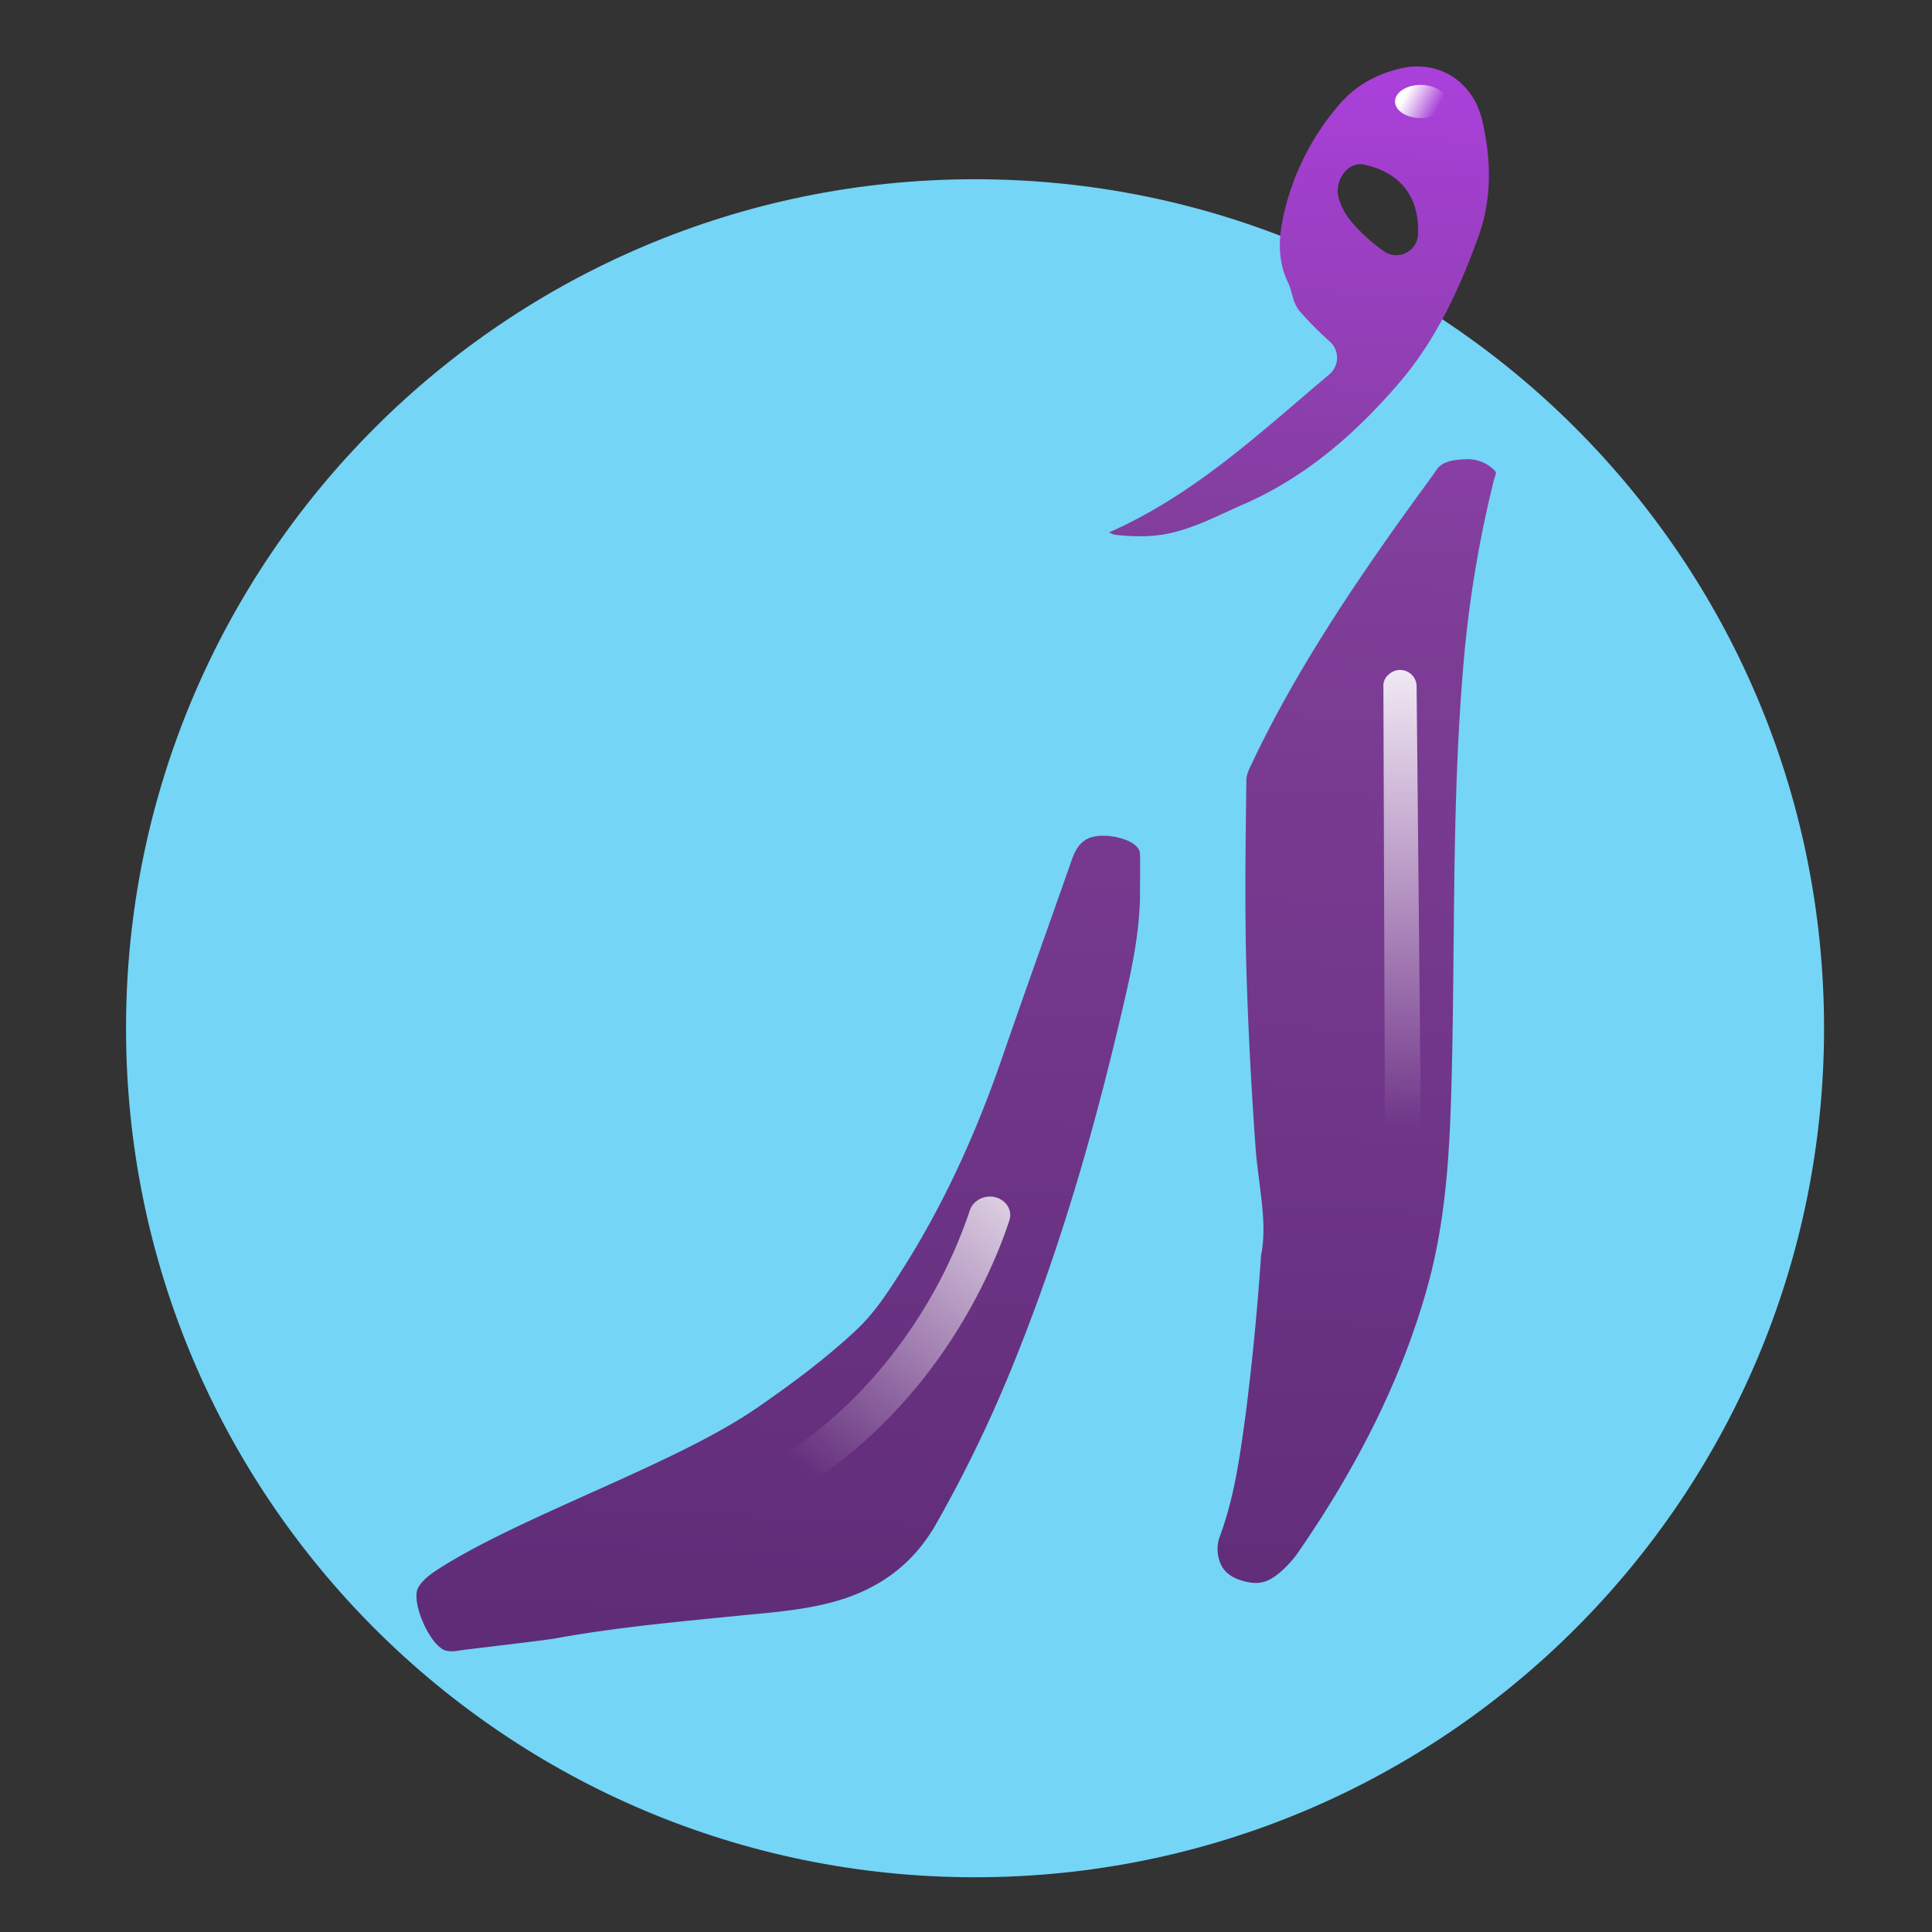
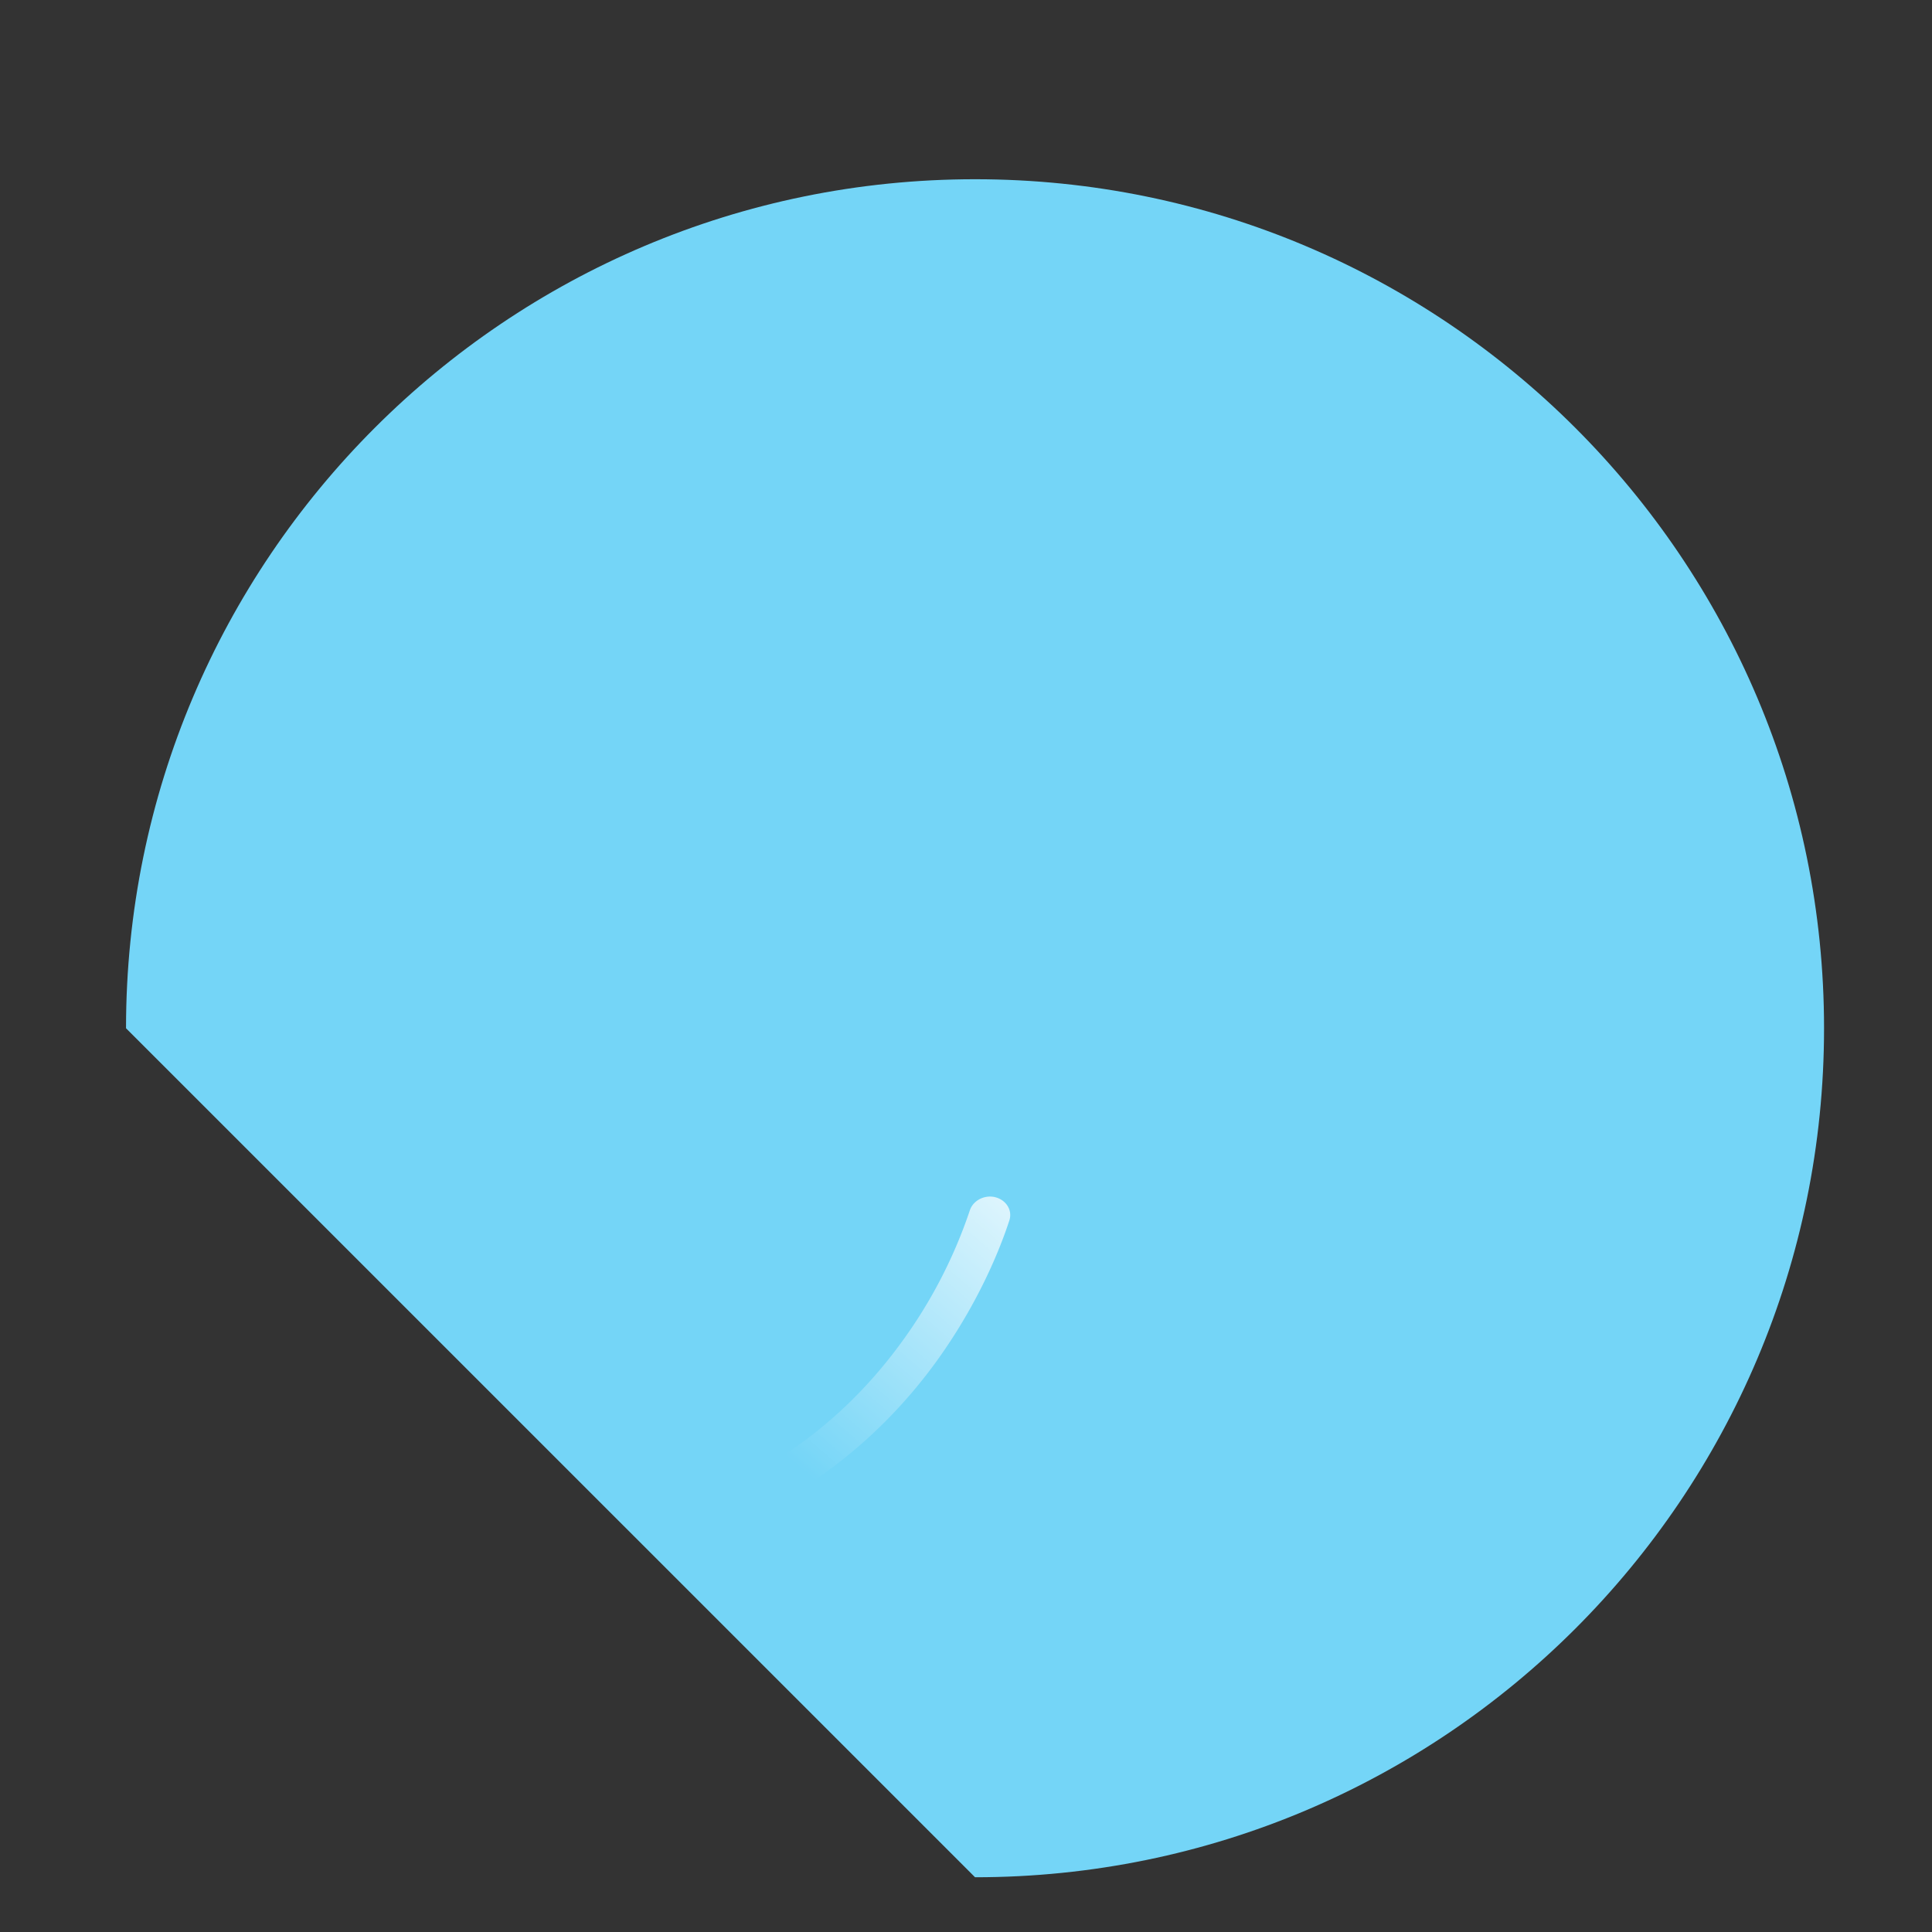
<svg xmlns="http://www.w3.org/2000/svg" width="48" height="48" fill="none">
  <rect width="100%" height="100%" fill="#333333" stroke="none" />
-   <path d="M24.225 46.64c11.65 0 21.093-9.443 21.093-21.093S35.874 4.453 24.225 4.453c-11.65 0-21.094 9.444-21.094 21.094S12.575 46.64 24.225 46.64Z" fill="#74D5F7" />
-   <path d="M36.422 11.409c-.29.01-.59.047-.731.262-.16.235-.338.47-.507.704-1.575 2.175-3.046 4.378-4.125 6.684-.047.103-.093.206-.093.319-.02 1.434-.038 2.86-.01 4.294.038 1.603.122 3.196.235 4.8.065.928.3 1.856.15 2.662 0 .019-.01.028-.01.047a66.98 66.98 0 0 1-.384 3.966c-.14 1.012-.272 2.025-.638 3.018a.909.909 0 0 0 .038.732c.122.234.375.365.722.421.337.047.534-.093.722-.243.197-.17.356-.347.487-.544 1.434-2.081 2.531-4.238 3.169-6.497.46-1.622.562-3.272.61-4.922.102-3.525 0-7.06.3-10.584.13-1.556.384-3.103.768-4.64.019-.066.075-.132.01-.198a.937.937 0 0 0-.713-.281Zm-8.944 9.356c-.46-.018-.684.14-.844.581-.562 1.604-1.143 3.216-1.697 4.82-.646 1.893-1.462 3.721-2.54 5.409-.328.515-.666 1.04-1.116 1.462-.76.713-1.593 1.331-2.447 1.922-2.034 1.416-5.85 2.681-7.94 4.022-.188.122-.375.253-.497.45-.216.347.31 1.528.712 1.584.104.019.207.01.31-.01.253-.037 2.137-.252 2.381-.3 1.49-.271 3.028-.412 4.537-.562.76-.075 1.529-.13 2.27-.318 1.143-.291 2.043-.9 2.643-1.95a33.11 33.11 0 0 0 1.96-4.07c1.18-2.915 2.034-5.933 2.737-8.99.187-.806.347-1.612.375-2.447 0-.112.01-1.059 0-1.171-.028-.282-.553-.422-.844-.432Zm9.356-17.737c-.215-.985-1.059-1.528-1.978-1.34-.61.13-1.144.412-1.556.88a6.287 6.287 0 0 0-1.378 2.644c-.15.61-.206 1.21.075 1.8.066.131.094.281.14.431a.881.881 0 0 0 .188.328c.225.254.46.488.712.713a.54.54 0 0 1-.009.816c-1.715 1.443-3.347 2.99-5.475 3.928.084.037.103.047.131.056.488.056.985.066 1.463-.056.628-.15 1.19-.46 1.781-.713 1.547-.684 2.784-1.772 3.863-3.037.9-1.06 1.472-2.307 1.94-3.6.338-.938.319-1.894.103-2.85ZM35.231 5.82s0 .01 0 0a.54.54 0 0 1-.862.413 4.299 4.299 0 0 1-.806-.74 1.624 1.624 0 0 1-.31-.591c-.075-.29.075-.638.328-.769.094-.047.188-.066.29-.047.91.188 1.398.797 1.36 1.734Z" fill="url(#a)" />
-   <path d="m34.37 17.044.046 13.35c0 .393.506.562.74.243l.094-.122a.343.343 0 0 0 .075-.243l-.13-13.22a.409.409 0 0 0-.676-.308.364.364 0 0 0-.15.3Z" fill="url(#b)" />
+   <path d="M24.225 46.64c11.65 0 21.093-9.443 21.093-21.093S35.874 4.453 24.225 4.453c-11.65 0-21.094 9.444-21.094 21.094Z" fill="#74D5F7" />
  <path d="M14.953 38.343c-.047-.253.14-.487.413-.543 2.943-.591 5.315-2.091 7.04-4.463a12.073 12.073 0 0 0 1.688-3.262c.075-.235.337-.385.6-.338.29.056.468.319.384.581-.225.694-.76 2.044-1.8 3.488-1.313 1.819-3.703 4.106-7.725 4.912-.281.057-.553-.112-.6-.375Z" fill="url(#c)" />
-   <path d="M35.296 2.934c.352 0 .638-.184.638-.412 0-.228-.286-.413-.638-.413-.352 0-.637.185-.637.413 0 .228.285.412.637.412Z" fill="url(#d)" />
  <defs>
    <linearGradient id="a" x1="25.164" y1="-1.442" x2="22.961" y2="40.973" gradientUnits="userSpaceOnUse">
      <stop offset=".032" stop-color="#AF40E2" />
      <stop offset=".355" stop-color="#7F3E98" />
      <stop offset="1" stop-color="#5F2C77" />
    </linearGradient>
    <linearGradient id="b" x1="34.79" y1="31.11" x2="34.921" y2="15.15" gradientUnits="userSpaceOnUse">
      <stop offset=".191" stop-color="#fff" stop-opacity="0" />
      <stop offset="1" stop-color="#fff" />
    </linearGradient>
    <linearGradient id="c" x1="17.52" y1="37.854" x2="26.36" y2="27.546" gradientUnits="userSpaceOnUse">
      <stop offset=".191" stop-color="#fff" stop-opacity="0" />
      <stop offset="1" stop-color="#fff" />
    </linearGradient>
    <linearGradient id="d" x1="36.913" y1="3.381" x2="34.934" y2="2.328" gradientUnits="userSpaceOnUse">
      <stop offset=".611" stop-color="#fff" stop-opacity="0" />
      <stop offset="1" stop-color="#fff" />
    </linearGradient>
  </defs>
</svg>